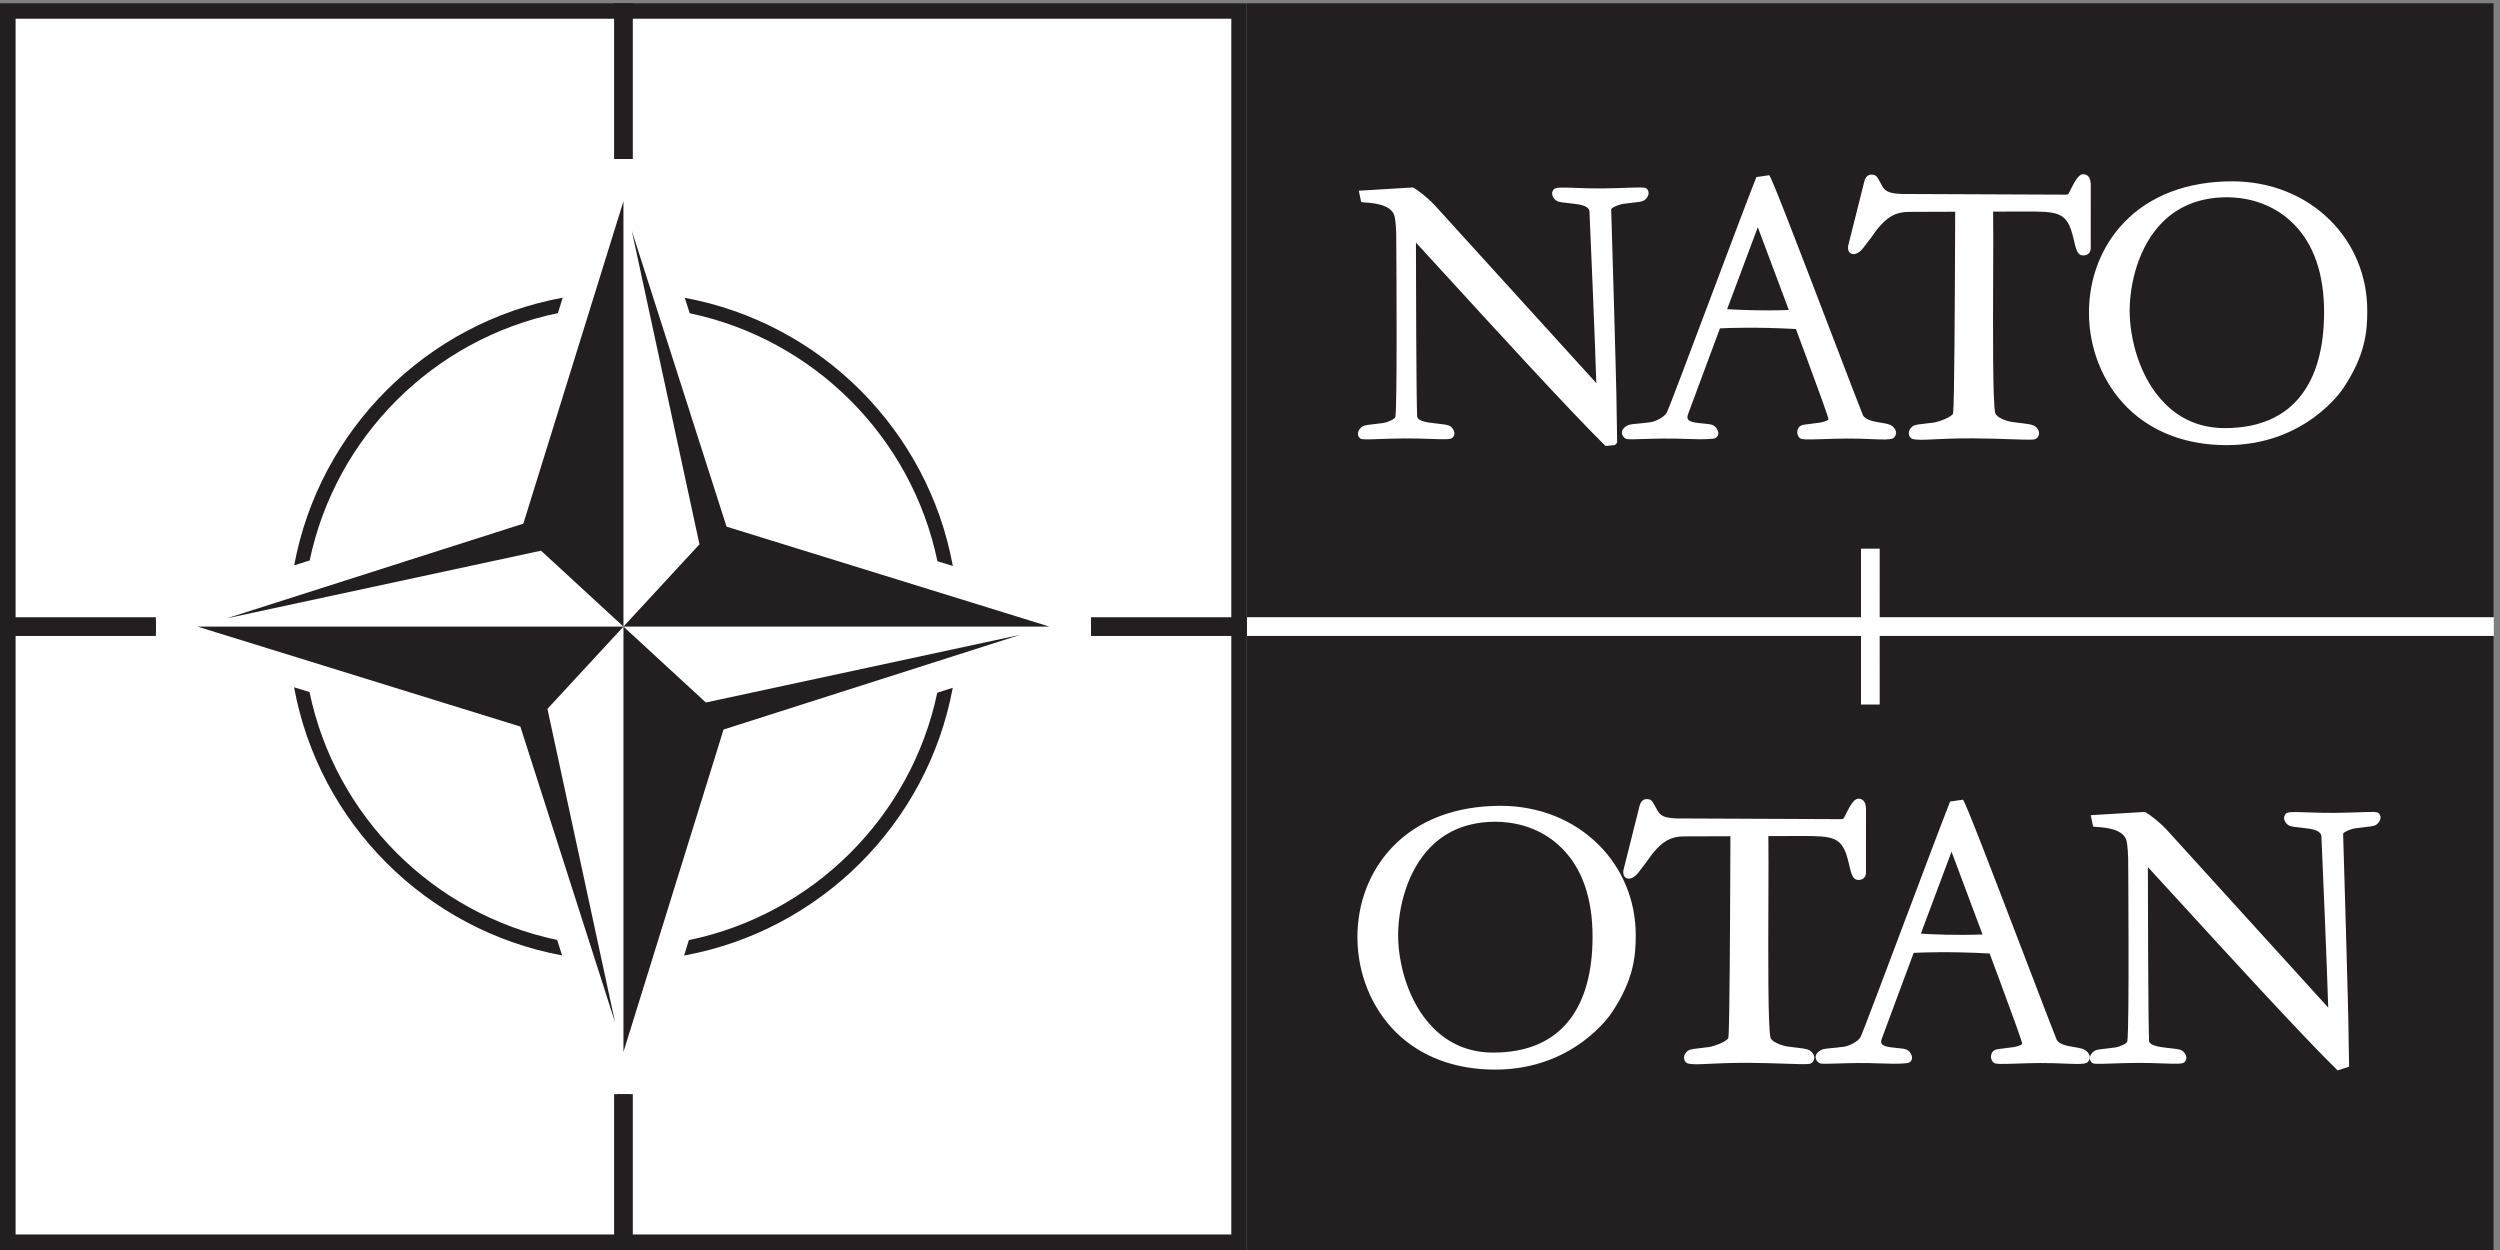
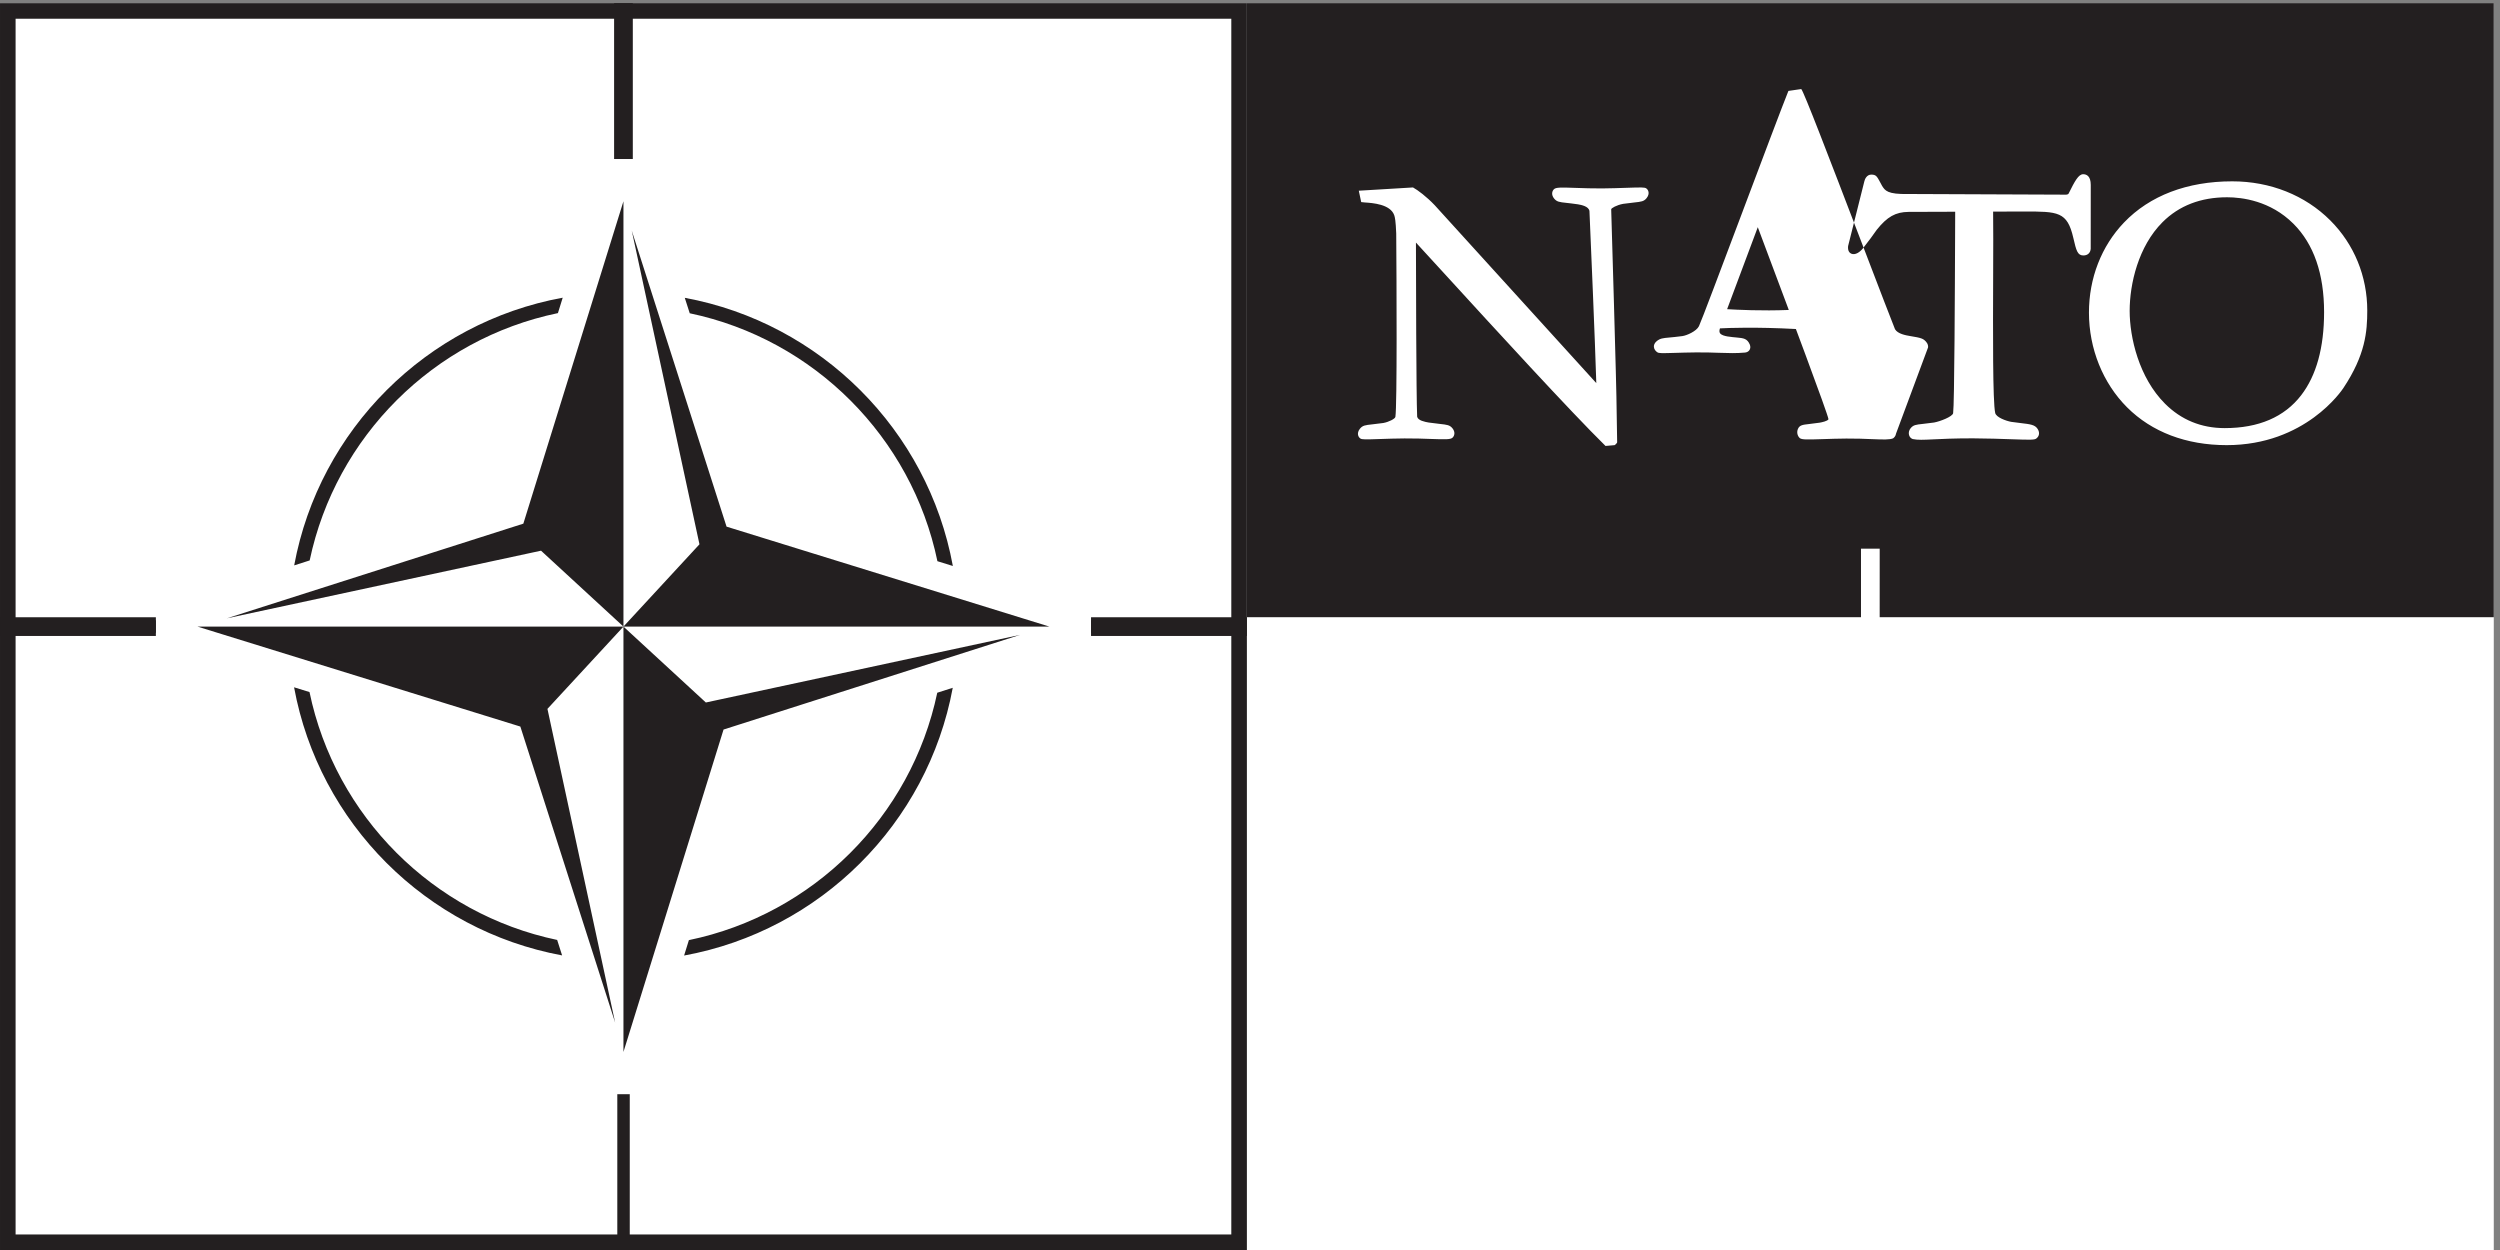
<svg xmlns="http://www.w3.org/2000/svg" version="1.1" id="svg1" width="302.36" height="151.187" viewBox="0 0 302.36 151.187">
  <rect x="0" y="0" width="302.36" height="151.187" fill="#808080" stroke="none" />
  <defs id="defs1" />
  <g id="g1">
    <g id="group-R5">
      <path id="path2" d="M 2267.72,0.02 H 0 V 1133.88 H 2267.72 V 0.02" style="fill:#ffffff;fill-opacity:1;fill-rule:evenodd;stroke:none" transform="matrix(0.133,0,0,-0.133,0,151.187)" />
      <path id="path3" d="M 622.699,865.93 C 746.363,843.078 843.813,745.629 866.48,622.063 l -14.035,4.355 C 828.98,739.262 740.113,828.188 627.211,851.879 Z M 866.383,511.301 C 843.512,387.777 745.863,290.441 622.094,267.824 l 4.347,14.016 c 113.047,23.406 202.149,112.176 225.86,224.961 z M 281.449,507.414 C 304.918,394.602 393.766,305.695 506.656,282.004 l 4.5,-14.063 C 387.523,290.793 290.094,388.234 267.418,511.75 Z M 473.18,476.047 179.586,566.945 h 387.352 l -74.95,69.024 -285.715,-61.504 269.629,86.094 91.036,293.175 V 566.945 l 69.121,74.844 -61.59,285.305 86.219,-269.25 293.593,-90.899 H 566.938 L 641.871,497.922 927.602,559.426 657.965,473.332 566.938,180.16 v 386.785 l -69.122,-74.824 61.582,-285.32 z M 267.516,622.609 c 22.871,123.477 120.457,220.782 244.187,243.43 l -4.355,-14.016 C 394.359,828.586 305.328,739.855 281.598,627.113 Z M 561.344,141.75 h 11.328 V 14.18 H 1119.69 V 561.273 H 992.125 v 11.336 H 1119.69 V 1119.7 H 572.602 V 992.141 H 561.266 V 1119.7 H 14.18 V 572.707 H 141.738 V 561.379 L 14.18,561.371 V 14.18 H 561.344 Z M 572.672,0.012 H 0.004 V 1133.87 H 1133.86 V 572.609 561.273 0.012 H 572.672" style="fill:#231f20;fill-opacity:1;fill-rule:nonzero;stroke:none" transform="matrix(0.133,0,0,-0.133,0,151.187)" />
      <path id="path4" d="M 1133.86,575.441 V 558.43 H 992.133 v 17.011 h 141.727" style="fill:#231f20;fill-opacity:1;fill-rule:evenodd;stroke:none" transform="matrix(0.133,0,0,-0.133,0,151.187)" />
      <path id="path5" d="M 141.738,575.441 V 558.43 H 0.004 v 17.011 H 141.738" style="fill:#231f20;fill-opacity:1;fill-rule:evenodd;stroke:none" transform="matrix(0.133,0,0,-0.133,0,151.187)" />
      <path id="path6" d="m 558.434,1133.88 h 17.011 V 992.148 h -17.011 v 141.732" style="fill:#231f20;fill-opacity:1;fill-rule:nonzero;stroke:none" transform="matrix(0.133,0,0,-0.133,0,151.187)" />
-       <path id="path7" d="m 558.434,141.742 h 17.011 V 0 h -17.011 v 141.742" style="fill:#231f20;fill-opacity:1;fill-rule:evenodd;stroke:none" transform="matrix(0.133,0,0,-0.133,0,151.187)" />
-       <path id="path8" d="m 2025.19,957.355 c -23.92,0 -43.66,-7.617 -58.68,-22.636 -22.04,-22.031 -29.89,-56.141 -29.89,-80.711 0,-24.094 8.41,-60.625 32.12,-84.328 14.75,-14.754 33.01,-22.235 54.32,-22.235 30.84,0 54.22,10.039 69.49,29.844 13.85,17.938 20.87,43.387 20.87,75.645 0,34.812 -9.37,61.843 -27.86,80.332 -20.96,20.957 -46.81,24.089 -60.37,24.089 z M 1570.56,855.59 c 8.4,-0.52 31.67,-1.711 56.08,-0.703 l -28.19,75.261 z m -436.7,278.29 V 575.5 h 558.44 v 62.305 h 17.01 l -0.02,-62.305 h 558.44 v 558.38 z m 336.45,-399.989 c -1.62,-1.809 -1.86,-1.926 -2.11,-1.946 l -8.22,-0.722 c -31.8,31.222 -102.43,108.468 -144.61,154.621 l -27.78,30.312 c 0.04,-28.293 0.24,-138.644 1.1,-158.32 0.73,-3.566 7.09,-4.707 10.48,-5.324 4.42,-0.633 7.71,-0.996 10.1,-1.258 6.72,-0.734 9.06,-0.988 11.55,-4.016 2.67,-3.328 1.92,-6.718 0.08,-8.457 -1.83,-1.738 -5.98,-1.679 -20.08,-1.191 -5.91,0.215 -14.83,0.547 -23.65,0.469 -7.84,-0.047 -15.59,-0.321 -21.82,-0.528 -14.22,-0.496 -16.86,-0.508 -18.3,0.461 -1.13,0.75 -1.9,2 -2.13,3.438 -0.2,1.269 -0.04,3.242 1.75,5.468 2.47,3.008 4.78,3.262 11.08,3.946 2.81,0.301 6.09,0.664 10.21,1.258 4.93,0.898 10.66,3.8 10.94,5.546 1.62,9.739 1.1,123.692 0.76,166.739 -0.45,11.418 -1.14,14.785 -1.83,16.718 -3.56,9.981 -19.73,11.067 -26.62,11.524 -1.68,0.117 -2.7,0.187 -3.4,0.351 l -2.19,10.344 49.3,2.969 c 4.2,-2.297 12.32,-8.332 19.77,-16.191 L 1451.6,788.371 c -1.19,39.68 -5.06,129.445 -6.23,156.524 -0.77,4.296 -7.35,5.488 -10.48,6.054 -4.92,0.715 -8.47,1.094 -10.59,1.328 -6.27,0.676 -8.62,0.93 -11.08,3.957 -2.7,3.329 -1.95,6.719 -0.1,8.465 1.84,1.739 6,1.672 20.18,1.172 6.7,-0.234 15.05,-0.527 23.53,-0.469 7.86,0.071 15.63,0.332 21.86,0.547 14.2,0.489 16.84,0.5 18.3,-0.488 1.13,-0.762 1.89,-2.012 2.11,-3.426 0.18,-1.262 0.04,-3.222 -1.76,-5.449 -2.47,-3.027 -4.82,-3.281 -11.1,-3.957 -2.73,-0.293 -5.99,-0.652 -10.2,-1.25 -6.04,-1.102 -10.95,-3.984 -10.9,-4.988 0.05,-1.036 5.02,-167.61 4.93,-181.965 l 0.49,-29.852 z m 253.86,8.554 c -0.27,-2.05 -1.58,-3.574 -2.72,-4.328 -3.15,-1.297 -8.55,-1.14 -19.53,-0.691 -6.08,0.254 -14.4,0.605 -22.98,0.515 -7.44,-0.058 -14.28,-0.273 -21.19,-0.507 -14.65,-0.477 -18.96,-0.555 -20.95,0.8 -1.94,1.524 -3.27,4.961 -1.9,8.332 1.5,3.602 4.24,3.914 10.23,4.59 2.6,0.282 5.71,0.645 9.73,1.25 2.05,0.399 6.84,1.348 7.89,3.074 -0.38,2.715 -8.81,25.95 -20.72,58.098 l -8.93,23.973 c -36.67,1.972 -61.44,0.988 -69.06,0.578 l -9.76,-26.211 -3.11,-8.379 -16.24,-43.75 c -0.61,-1.816 -0.62,-3.234 -0.04,-4.219 1.16,-2.004 4.71,-2.695 6.81,-3.105 3.57,-0.539 6.26,-0.781 8.49,-0.977 6.2,-0.578 9.61,-0.898 11.95,-6.535 0.65,-1.738 0.53,-3.445 -0.31,-4.805 -0.84,-1.335 -2.3,-2.175 -4.12,-2.351 -7.81,-0.742 -15.31,-0.5 -23.99,-0.207 -5.46,0.187 -12.63,0.441 -20.56,0.351 -7.54,-0.078 -14.13,-0.273 -19.41,-0.437 -12.02,-0.363 -14.26,-0.363 -15.65,0.488 -1.45,0.887 -3.07,2.656 -3.23,4.949 -0.1,1.34 0.26,3.321 2.52,5.196 3.15,2.59 5.57,2.804 11.48,3.34 2.9,0.265 6.67,0.605 11.86,1.3 4.01,0.547 12.8,4.375 15.1,8.993 1.86,3.691 21.09,54.796 39.69,104.218 l 0.78,2.11 c 16.8,44.621 35.83,95.187 40.89,107.629 l 11.68,1.699 c 2.28,-2.266 24.44,-60.012 55.59,-141.387 15.05,-39.316 28.05,-73.301 29.67,-77.031 2.54,-4.278 9.83,-5.52 13.74,-6.184 10.15,-1.648 11.91,-2.273 14.49,-5.176 1.8,-2.019 1.98,-3.945 1.81,-5.203 z m 170.39,161.993 c -5.27,0 -6.48,4.109 -9.18,15.976 -5.52,24.004 -13.87,24.004 -44.96,23.992 l -27.97,-0.097 c 0.2,-12.625 0.12,-35.079 0.03,-58.848 -0.19,-51.035 -0.43,-114.219 1.87,-124.285 0.91,-3.985 9.94,-7.207 14.54,-8.047 l 8.6,-1.106 c 8.91,-1.054 12.97,-1.531 15.42,-5.3 2.09,-3.223 1.65,-6.575 -1.16,-8.743 -1.66,-1.289 -4.96,-1.289 -22.75,-0.664 -9.51,0.325 -21.35,0.743 -34.98,0.821 -16.9,0 -27.9,-0.535 -35.94,-0.926 -9.22,-0.449 -14.12,-0.695 -18.79,0.281 -1.78,0.703 -2.91,2.043 -3.33,3.821 -0.5,2.039 0.03,4.218 1.46,5.984 2.46,3.027 4.8,3.281 11.06,3.957 2.87,0.301 6.1,0.664 10.23,1.258 5.46,0.976 16.82,5.343 17.38,8.488 1.19,7.801 1.6,113.242 1.8,163.914 l 0.07,19.277 -42.39,-0.144 c -11.83,-0.109 -19.42,-4.387 -28.93,-16.262 -2.19,-3.281 -8.32,-11.582 -12.66,-17 -2.54,-3.144 -6.78,-6.281 -10.41,-4.765 -1.35,0.566 -3.52,2.214 -2.99,6.96 l 14.75,58.762 c 0.49,2.305 2.36,6.211 6.29,6.211 4.39,0 5.15,-1.437 8.39,-7.48 l 1.41,-2.629 c 2.74,-4.422 4.88,-7.918 23.89,-7.52 l 143.65,-0.605 c 0.66,0 1.95,0.363 2.19,1.074 5.58,11.242 8.92,17.52 13.21,17.52 3.14,-0.02 6.88,-1.719 6.88,-9.766 l -0.04,-58.094 c -0.34,-3.762 -2.82,-6.015 -6.64,-6.015 z m 236.51,-120.403 c -1.38,-2.129 -34.67,-52.078 -106.23,-52.078 -36.76,0 -68.09,11.895 -90.59,34.395 -22.02,22.011 -34.65,53.386 -34.65,86.101 0,31.34 11.31,60.422 31.83,81.887 23.47,24.539 57.5,37.508 98.43,37.508 34.61,0 66.29,-12.625 89.22,-35.555 21.67,-21.66 33.6,-50.773 33.6,-81.965 0,-19.09 -1.67,-40.254 -21.61,-70.293" style="fill:#231f20;fill-opacity:1;fill-rule:evenodd;stroke:none" transform="matrix(0.133,0,0,-0.133,0,151.187)" />
-       <path id="path9" d="m 1359.98,389.496 c -23.93,0 -43.68,-7.617 -58.7,-22.637 -22.04,-22.043 -29.89,-56.152 -29.89,-80.722 0,-24.094 8.41,-60.625 32.12,-84.328 14.75,-14.746 33.02,-22.227 54.32,-22.227 30.84,0 54.22,10.031 69.49,29.836 13.86,17.937 20.88,43.387 20.88,75.645 0,34.824 -9.38,61.843 -27.87,80.339 -20.96,20.957 -46.82,24.094 -60.35,24.094 z m 386.76,-101.777 c 8.37,-0.528 31.55,-1.719 56.08,-0.715 l -28.19,75.285 z m -37.45,270.73 0.02,-62.363 h -17.01 v 62.363 H 1133.86 V 0.031 H 2267.73 V 558.449 Z M 1465.84,216.164 c -1.37,-2.129 -34.67,-52.07 -106.22,-52.07 -36.77,0 -68.1,11.886 -90.6,34.375 -22.01,22.023 -34.65,53.41 -34.65,86.113 0,31.34 11.31,60.422 31.84,81.895 23.45,24.531 57.5,37.5 98.41,37.5 34.61,0 66.31,-12.625 89.24,-35.547 21.66,-21.68 33.6,-50.782 33.6,-81.961 0,-19.094 -1.67,-40.254 -21.62,-70.305 z m 181.52,-46.055 c -1.69,-1.296 -5,-1.296 -22.81,-0.664 -9.51,0.325 -21.33,0.735 -34.93,0.821 -17.46,0 -28.77,-0.567 -36.25,-0.938 -8.9,-0.437 -13.8,-0.672 -18.47,0.293 -1.78,0.703 -2.9,2.043 -3.33,3.801 -0.51,2.051 0.02,4.238 1.45,5.996 2.46,3.027 4.81,3.281 11.09,3.965 2.9,0.312 6.14,0.672 10.2,1.258 5.47,0.988 16.83,5.363 17.38,8.476 1.22,7.883 1.61,114.211 1.8,165.313 l 0.08,17.89 -42.4,-0.136 c -11.83,-0.125 -19.42,-4.403 -28.93,-16.27 -2.12,-3.191 -8.24,-11.484 -12.66,-16.992 -2.53,-3.152 -6.78,-6.289 -10.4,-4.774 -1.08,0.45 -3.55,2.02 -2.99,6.961 l 14.74,58.75 c 0.49,2.317 2.37,6.231 6.29,6.231 4.4,0 5.17,-1.434 8.39,-7.469 l 1.43,-2.648 c 2.72,-4.422 4.87,-7.91 23.87,-7.5 l 143.66,-0.625 c 0.66,0 1.95,0.351 2.18,1.074 5.59,11.23 8.93,17.519 13.21,17.519 3.14,-0.007 6.88,-1.707 6.88,-9.753 l -0.04,-58.098 c -0.34,-3.77 -2.82,-6.016 -6.63,-6.016 -5.26,0 -6.47,4.102 -9.19,15.969 -5.52,24.004 -13.86,23.992 -44.91,23.992 l -28.02,-0.086 c 0.21,-12.648 0.13,-35.097 0.03,-58.859 -0.18,-51.172 -0.43,-114.227 1.88,-124.285 0.89,-3.965 9.94,-7.207 14.53,-8.059 4,-0.555 7.28,-0.945 9.43,-1.199 8.09,-0.949 12.14,-1.438 14.59,-5.195 2.5,-3.86 0.95,-7.122 -1.15,-8.743 z m 252.99,4.454 c -0.28,-2.059 -1.64,-3.614 -2.73,-4.317 -3.15,-1.308 -8.57,-1.141 -19.57,-0.703 -5.68,0.246 -14.28,0.605 -22.94,0.539 -7.54,-0.07 -14.59,-0.293 -20.8,-0.5 -15.02,-0.496 -19.31,-0.586 -21.33,0.793 -1.54,1.211 -3.43,4.531 -1.91,8.32 1.52,3.614 4.26,3.914 10.27,4.59 2.75,0.301 5.82,0.664 9.66,1.238 2.06,0.411 6.89,1.348 7.93,3.086 -0.34,2.579 -8.58,25.383 -20.72,58.106 l -8.92,23.965 c -36.56,1.965 -61.42,0.976 -69.07,0.558 l -10.48,-28.136 -18.63,-50.196 c -0.61,-1.804 -0.63,-3.222 -0.04,-4.218 1.16,-1.981 4.71,-2.684 6.8,-3.094 3.51,-0.528 6.18,-0.774 8.32,-0.969 6.38,-0.586 9.8,-0.898 12.13,-6.543 0.66,-1.738 0.54,-3.445 -0.32,-4.812 -0.85,-1.34 -2.3,-2.168 -4.11,-2.336 -7.94,-0.762 -15.5,-0.508 -24.24,-0.204 -5.89,0.196 -12.57,0.43 -20.31,0.352 -7.61,-0.078 -14.48,-0.293 -19.5,-0.461 -11.95,-0.351 -14.19,-0.351 -15.55,0.5 -1.46,0.887 -3.06,2.656 -3.24,4.949 -0.1,1.34 0.25,3.321 2.52,5.188 3.14,2.597 5.59,2.812 11.5,3.347 3.01,0.274 6.75,0.618 11.84,1.301 4.02,0.555 12.81,4.395 15.1,8.992 1.89,3.79 22.48,58.457 40.62,106.7 15.87,42.168 35.62,94.648 40.74,107.265 l 11.68,1.7 c 2.29,-2.274 24.52,-60.215 55.78,-141.875 14.95,-39.063 27.88,-72.821 29.48,-76.551 2.55,-4.289 9.84,-5.52 13.75,-6.184 10.03,-1.629 11.92,-2.305 14.48,-5.176 1.81,-2.031 1.98,-3.953 1.81,-5.214 z m 262.57,214.152 c -2.46,-3.02 -4.8,-3.274 -11.07,-3.957 -2.65,-0.274 -5.94,-0.645 -10.21,-1.25 -6.06,-1.102 -10.96,-3.985 -10.91,-5 0.05,-1.192 5.02,-167.586 4.93,-181.953 l 0.49,-29.844 -10.45,-3.34 c -32.15,31.426 -102.56,108.449 -144.62,154.465 l -27.9,30.437 c 0.04,-28.289 0.23,-138.652 1.09,-158.308 0.74,-3.555 7.32,-4.746 10.45,-5.313 4.84,-0.703 8.3,-1.074 10.6,-1.32 6.26,-0.684 8.6,-0.937 11.08,-3.965 2.68,-3.328 1.93,-6.719 0.08,-8.465 -1.84,-1.738 -5.99,-1.672 -20.16,-1.164 -6.71,0.235 -15.06,0.528 -23.56,0.461 -7.4,-0.058 -14.89,-0.312 -20.91,-0.519 -15.37,-0.528 -17.79,-0.528 -19.22,0.449 -1.13,0.754 -1.9,2.004 -2.13,3.43 -0.19,1.257 -0.04,3.23 1.76,5.457 2.47,3.027 4.82,3.281 11.09,3.957 2.99,0.332 6.23,0.683 10.2,1.25 5.02,0.918 10.64,3.769 10.94,5.554 1.95,11.7 0.78,165.227 0.76,166.75 -0.44,11.407 -1.14,14.774 -1.84,16.719 -3.55,9.949 -19.68,11.043 -26.62,11.512 -1.89,0.137 -2.76,0.195 -3.41,0.363 l -2.17,10.332 49.29,2.969 c 4.22,-2.317 12.37,-8.371 19.78,-16.184 L 2117.18,220.5 c -1.19,39.395 -5.04,128.996 -6.21,156.027 -0.79,4.793 -7.38,5.985 -10.53,6.563 -5.01,0.723 -8.61,1.101 -10.55,1.308 -6.26,0.672 -8.62,0.926 -11.09,3.973 -3.08,3.809 -1.51,7.109 -0.09,8.469 1.83,1.719 5.96,1.648 20.08,1.16 6.73,-0.234 15.11,-0.527 23.63,-0.449 7.87,0.051 15.64,0.312 21.89,0.527 14.4,0.488 16.82,0.5 18.26,-0.476 1.14,-0.762 1.9,-2.024 2.11,-3.438 0.2,-1.262 0.04,-3.223 -1.76,-5.449" style="fill:#231f20;fill-opacity:1;fill-rule:evenodd;stroke:none" transform="matrix(0.133,0,0,-0.133,0,151.187)" />
+       <path id="path8" d="m 2025.19,957.355 c -23.92,0 -43.66,-7.617 -58.68,-22.636 -22.04,-22.031 -29.89,-56.141 -29.89,-80.711 0,-24.094 8.41,-60.625 32.12,-84.328 14.75,-14.754 33.01,-22.235 54.32,-22.235 30.84,0 54.22,10.039 69.49,29.844 13.85,17.938 20.87,43.387 20.87,75.645 0,34.812 -9.37,61.843 -27.86,80.332 -20.96,20.957 -46.81,24.089 -60.37,24.089 z M 1570.56,855.59 c 8.4,-0.52 31.67,-1.711 56.08,-0.703 l -28.19,75.261 z m -436.7,278.29 V 575.5 h 558.44 v 62.305 h 17.01 l -0.02,-62.305 h 558.44 v 558.38 z m 336.45,-399.989 c -1.62,-1.809 -1.86,-1.926 -2.11,-1.946 l -8.22,-0.722 c -31.8,31.222 -102.43,108.468 -144.61,154.621 l -27.78,30.312 c 0.04,-28.293 0.24,-138.644 1.1,-158.32 0.73,-3.566 7.09,-4.707 10.48,-5.324 4.42,-0.633 7.71,-0.996 10.1,-1.258 6.72,-0.734 9.06,-0.988 11.55,-4.016 2.67,-3.328 1.92,-6.718 0.08,-8.457 -1.83,-1.738 -5.98,-1.679 -20.08,-1.191 -5.91,0.215 -14.83,0.547 -23.65,0.469 -7.84,-0.047 -15.59,-0.321 -21.82,-0.528 -14.22,-0.496 -16.86,-0.508 -18.3,0.461 -1.13,0.75 -1.9,2 -2.13,3.438 -0.2,1.269 -0.04,3.242 1.75,5.468 2.47,3.008 4.78,3.262 11.08,3.946 2.81,0.301 6.09,0.664 10.21,1.258 4.93,0.898 10.66,3.8 10.94,5.546 1.62,9.739 1.1,123.692 0.76,166.739 -0.45,11.418 -1.14,14.785 -1.83,16.718 -3.56,9.981 -19.73,11.067 -26.62,11.524 -1.68,0.117 -2.7,0.187 -3.4,0.351 l -2.19,10.344 49.3,2.969 c 4.2,-2.297 12.32,-8.332 19.77,-16.191 L 1451.6,788.371 c -1.19,39.68 -5.06,129.445 -6.23,156.524 -0.77,4.296 -7.35,5.488 -10.48,6.054 -4.92,0.715 -8.47,1.094 -10.59,1.328 -6.27,0.676 -8.62,0.93 -11.08,3.957 -2.7,3.329 -1.95,6.719 -0.1,8.465 1.84,1.739 6,1.672 20.18,1.172 6.7,-0.234 15.05,-0.527 23.53,-0.469 7.86,0.071 15.63,0.332 21.86,0.547 14.2,0.489 16.84,0.5 18.3,-0.488 1.13,-0.762 1.89,-2.012 2.11,-3.426 0.18,-1.262 0.04,-3.222 -1.76,-5.449 -2.47,-3.027 -4.82,-3.281 -11.1,-3.957 -2.73,-0.293 -5.99,-0.652 -10.2,-1.25 -6.04,-1.102 -10.95,-3.984 -10.9,-4.988 0.05,-1.036 5.02,-167.61 4.93,-181.965 l 0.49,-29.852 z m 253.86,8.554 c -0.27,-2.05 -1.58,-3.574 -2.72,-4.328 -3.15,-1.297 -8.55,-1.14 -19.53,-0.691 -6.08,0.254 -14.4,0.605 -22.98,0.515 -7.44,-0.058 -14.28,-0.273 -21.19,-0.507 -14.65,-0.477 -18.96,-0.555 -20.95,0.8 -1.94,1.524 -3.27,4.961 -1.9,8.332 1.5,3.602 4.24,3.914 10.23,4.59 2.6,0.282 5.71,0.645 9.73,1.25 2.05,0.399 6.84,1.348 7.89,3.074 -0.38,2.715 -8.81,25.95 -20.72,58.098 l -8.93,23.973 c -36.67,1.972 -61.44,0.988 -69.06,0.578 c -0.61,-1.816 -0.62,-3.234 -0.04,-4.219 1.16,-2.004 4.71,-2.695 6.81,-3.105 3.57,-0.539 6.26,-0.781 8.49,-0.977 6.2,-0.578 9.61,-0.898 11.95,-6.535 0.65,-1.738 0.53,-3.445 -0.31,-4.805 -0.84,-1.335 -2.3,-2.175 -4.12,-2.351 -7.81,-0.742 -15.31,-0.5 -23.99,-0.207 -5.46,0.187 -12.63,0.441 -20.56,0.351 -7.54,-0.078 -14.13,-0.273 -19.41,-0.437 -12.02,-0.363 -14.26,-0.363 -15.65,0.488 -1.45,0.887 -3.07,2.656 -3.23,4.949 -0.1,1.34 0.26,3.321 2.52,5.196 3.15,2.59 5.57,2.804 11.48,3.34 2.9,0.265 6.67,0.605 11.86,1.3 4.01,0.547 12.8,4.375 15.1,8.993 1.86,3.691 21.09,54.796 39.69,104.218 l 0.78,2.11 c 16.8,44.621 35.83,95.187 40.89,107.629 l 11.68,1.699 c 2.28,-2.266 24.44,-60.012 55.59,-141.387 15.05,-39.316 28.05,-73.301 29.67,-77.031 2.54,-4.278 9.83,-5.52 13.74,-6.184 10.15,-1.648 11.91,-2.273 14.49,-5.176 1.8,-2.019 1.98,-3.945 1.81,-5.203 z m 170.39,161.993 c -5.27,0 -6.48,4.109 -9.18,15.976 -5.52,24.004 -13.87,24.004 -44.96,23.992 l -27.97,-0.097 c 0.2,-12.625 0.12,-35.079 0.03,-58.848 -0.19,-51.035 -0.43,-114.219 1.87,-124.285 0.91,-3.985 9.94,-7.207 14.54,-8.047 l 8.6,-1.106 c 8.91,-1.054 12.97,-1.531 15.42,-5.3 2.09,-3.223 1.65,-6.575 -1.16,-8.743 -1.66,-1.289 -4.96,-1.289 -22.75,-0.664 -9.51,0.325 -21.35,0.743 -34.98,0.821 -16.9,0 -27.9,-0.535 -35.94,-0.926 -9.22,-0.449 -14.12,-0.695 -18.79,0.281 -1.78,0.703 -2.91,2.043 -3.33,3.821 -0.5,2.039 0.03,4.218 1.46,5.984 2.46,3.027 4.8,3.281 11.06,3.957 2.87,0.301 6.1,0.664 10.23,1.258 5.46,0.976 16.82,5.343 17.38,8.488 1.19,7.801 1.6,113.242 1.8,163.914 l 0.07,19.277 -42.39,-0.144 c -11.83,-0.109 -19.42,-4.387 -28.93,-16.262 -2.19,-3.281 -8.32,-11.582 -12.66,-17 -2.54,-3.144 -6.78,-6.281 -10.41,-4.765 -1.35,0.566 -3.52,2.214 -2.99,6.96 l 14.75,58.762 c 0.49,2.305 2.36,6.211 6.29,6.211 4.39,0 5.15,-1.437 8.39,-7.48 l 1.41,-2.629 c 2.74,-4.422 4.88,-7.918 23.89,-7.52 l 143.65,-0.605 c 0.66,0 1.95,0.363 2.19,1.074 5.58,11.242 8.92,17.52 13.21,17.52 3.14,-0.02 6.88,-1.719 6.88,-9.766 l -0.04,-58.094 c -0.34,-3.762 -2.82,-6.015 -6.64,-6.015 z m 236.51,-120.403 c -1.38,-2.129 -34.67,-52.078 -106.23,-52.078 -36.76,0 -68.09,11.895 -90.59,34.395 -22.02,22.011 -34.65,53.386 -34.65,86.101 0,31.34 11.31,60.422 31.83,81.887 23.47,24.539 57.5,37.508 98.43,37.508 34.61,0 66.29,-12.625 89.22,-35.555 21.67,-21.66 33.6,-50.773 33.6,-81.965 0,-19.09 -1.67,-40.254 -21.61,-70.293" style="fill:#231f20;fill-opacity:1;fill-rule:evenodd;stroke:none" transform="matrix(0.133,0,0,-0.133,0,151.187)" />
    </g>
  </g>
</svg>